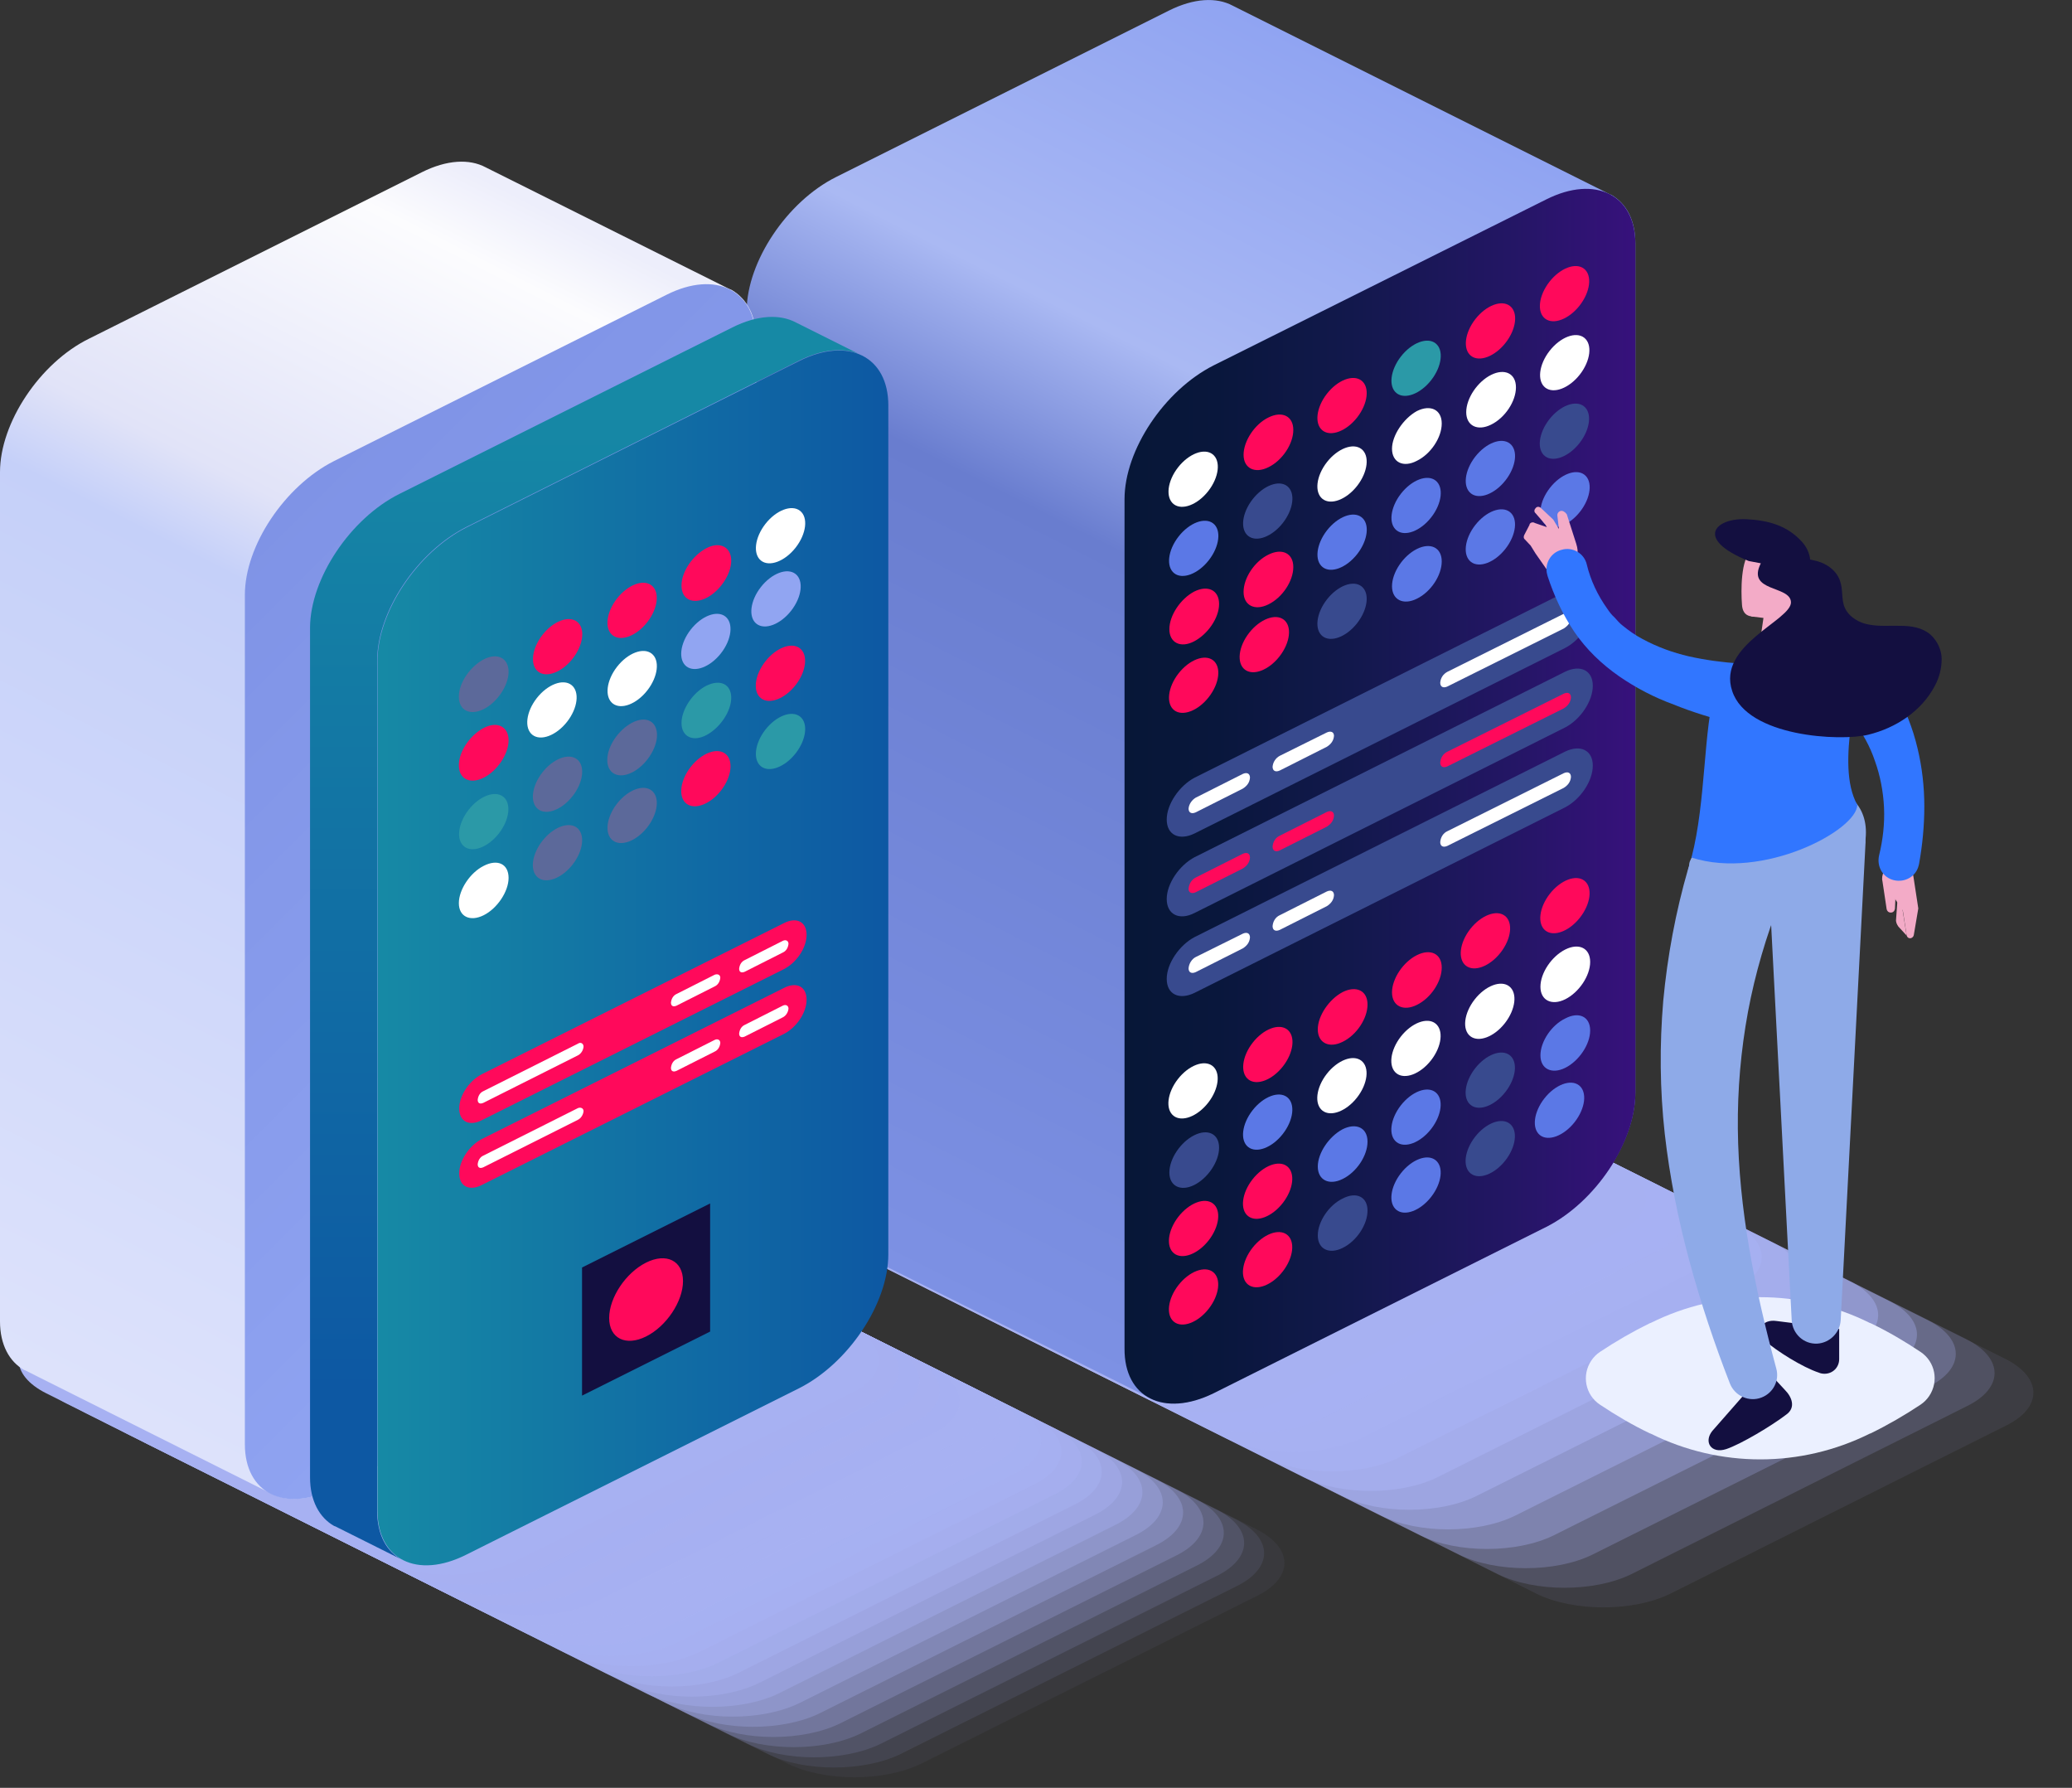
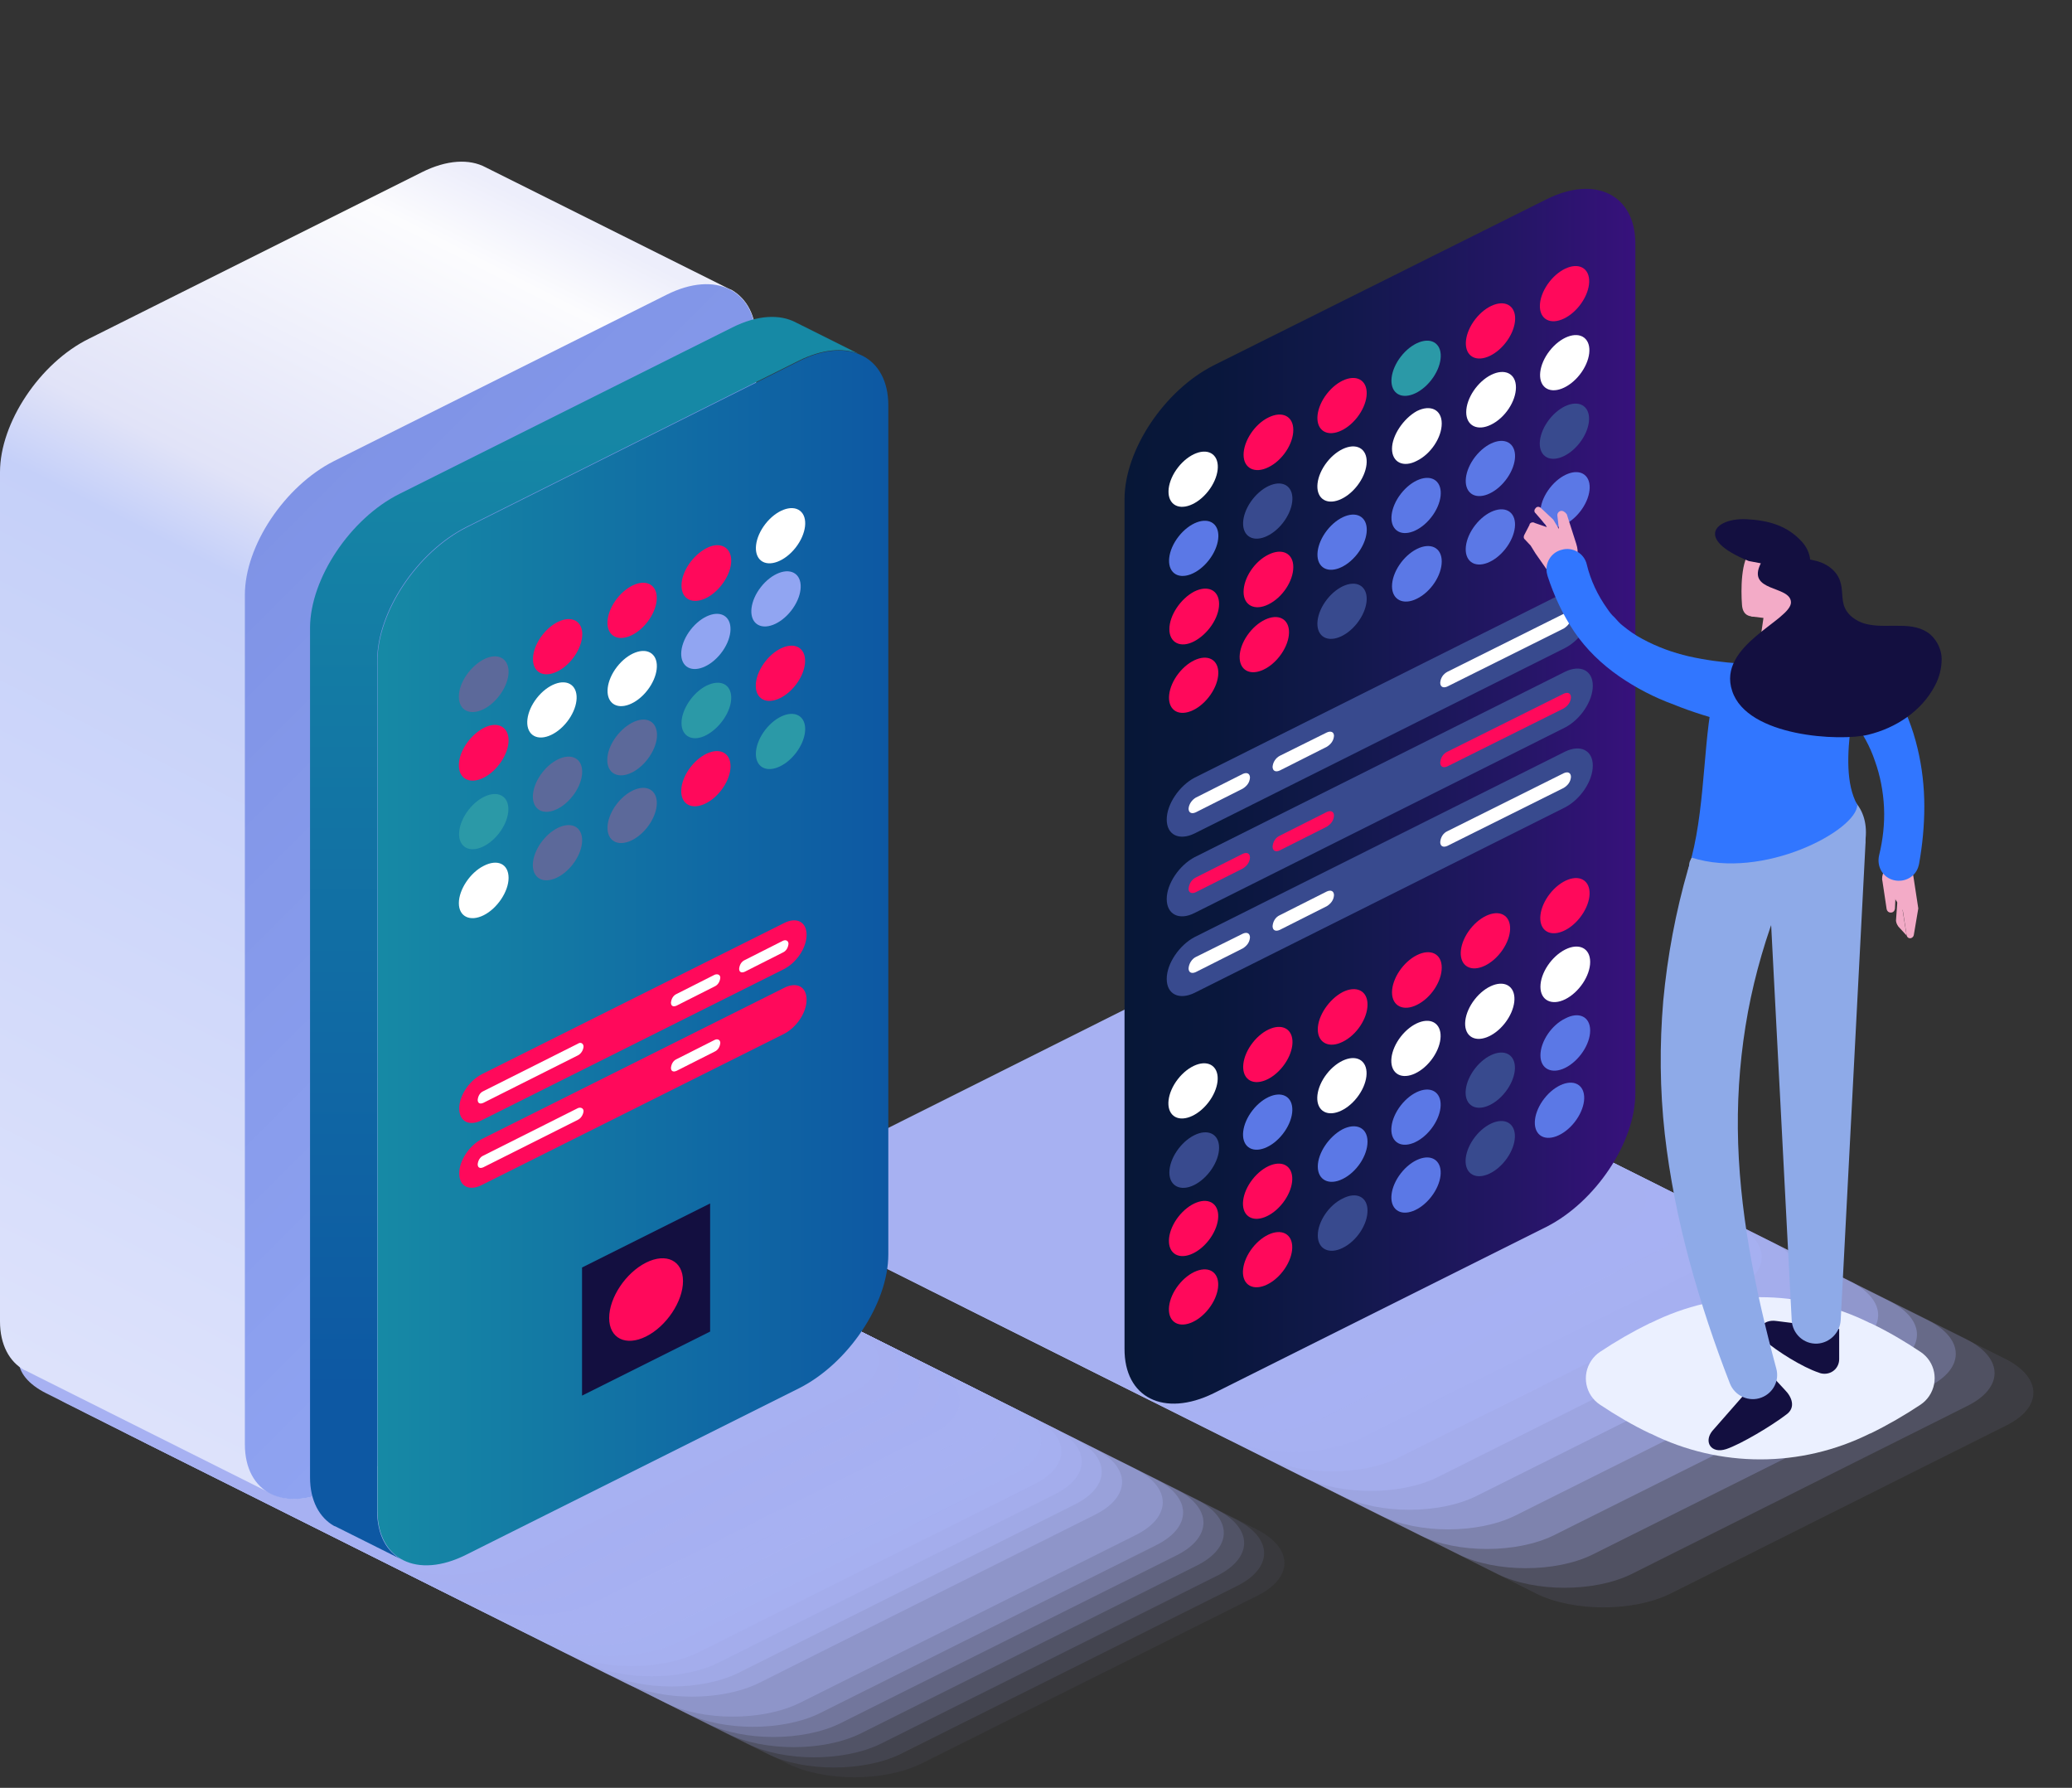
<svg xmlns="http://www.w3.org/2000/svg" xmlns:xlink="http://www.w3.org/1999/xlink" viewBox="0 0 550 474.5">
  <rect x="0" y="0" width="550" height="474.5" fill="#333333" stroke="none" />
  <linearGradient id="a" gradientTransform="matrix(1 0 0 -1 -222.382 1219.977)" gradientUnits="userSpaceOnUse" x1="461.658" x2="615.111" y1="881.556" y2="1185.258">
    <stop offset="0" stop-color="#7d91e4" />
    <stop offset=".58" stop-color="#697dcf" />
    <stop offset=".73" stop-color="#aab9f3" />
    <stop offset="1" stop-color="#90a4f2" />
  </linearGradient>
  <linearGradient id="b" gradientTransform="matrix(1 0 0 -1 0 474)" gradientUnits="userSpaceOnUse" x1="298.499" x2="434.1" y1="262.673" y2="262.673">
    <stop offset="0" stop-color="#071737" />
    <stop offset=".18" stop-color="#09173c" />
    <stop offset=".44" stop-color="#12184c" />
    <stop offset=".75" stop-color="#231664" />
    <stop offset="1" stop-color="#37117c" />
  </linearGradient>
  <linearGradient id="c" gradientTransform="matrix(-1 0 0 -1 2361.922 1219.977)" gradientUnits="userSpaceOnUse" x1="2185.812" x2="2338.126" y1="1148.403" y2="849.459">
    <stop offset="0" stop-color="#edeefb" />
    <stop offset=".06" stop-color="#fcfcfe" />
    <stop offset=".3" stop-color="#e1e3f8" />
    <stop offset=".37" stop-color="#c5d0f9" />
    <stop offset="1" stop-color="#dde2fb" />
  </linearGradient>
  <linearGradient id="d" gradientTransform="matrix(-1 0 0 -1 2361.922 1219.977)" gradientUnits="userSpaceOnUse" x1="2148.58" x2="2309.712" y1="902.787" y2="1063.919">
    <stop offset="0" stop-color="#92a6f3" />
    <stop offset="1" stop-color="#7f93e6" />
  </linearGradient>
  <linearGradient id="e">
    <stop offset="0" stop-color="#0d58a3" />
    <stop offset="1" stop-color="#1689a5" />
  </linearGradient>
  <linearGradient id="f" gradientTransform="matrix(-1 0 0 -1 2361.922 1219.977)" gradientUnits="userSpaceOnUse" x1="2206.822" x2="2206.822" xlink:href="#e" y1="851.206" y2="1116.602" />
  <linearGradient id="g" gradientTransform="matrix(-1 0 0 -1 2361.922 1219.977)" gradientUnits="userSpaceOnUse" x1="2126.122" x2="2260.338" xlink:href="#e" y1="965.745" y2="965.745" />
  <path d="m329 383.5 89.1 44.5c9.8 4.8 25.6 4.8 35.4 0l89.1-44.5c9.8-4.8 9.8-12.7 0-17.7l-89.1-44.5c-9.8-4.8-25.6-4.8-35.4 0l-89.1 44.5c-9.7 5-9.7 12.9 0 17.7z" fill="none" />
  <path d="m318.8 378.4 89.1 44.6c9.8 4.8 25.6 4.8 35.4 0l89.1-44.6c9.8-4.8 9.8-12.7 0-17.7l-89.1-44.5c-9.8-4.8-25.6-4.8-35.4 0l-89.1 44.5c-9.8 4.9-9.8 12.8 0 17.7z" fill="#a7b1f2" opacity=".09" />
  <path d="m308.5 373.2 89.1 44.6c9.8 4.8 25.6 4.8 35.4 0l89.1-44.6c9.8-4.8 9.8-12.7 0-17.7l-89.1-44.5c-9.8-4.8-25.6-4.8-35.4 0l-89.1 44.5c-9.8 4.9-9.8 12.8 0 17.7z" fill="#a7b1f2" opacity=".18" />
  <path d="m298.2 368.1 89.1 44.5c9.8 4.8 25.6 4.8 35.4 0l89.1-44.5c9.8-4.8 9.8-12.7 0-17.7l-89.1-44.5c-9.8-4.8-25.6-4.8-35.4 0l-89.1 44.5c-9.8 4.9-9.8 12.8 0 17.7z" fill="#a7b1f2" opacity=".27" />
  <path d="m287.9 363 89.1 44.5c9.8 4.8 25.6 4.8 35.4 0l89.1-44.5c9.8-4.8 9.8-12.8 0-17.7l-89.1-44.5c-9.8-4.8-25.6-4.8-35.4 0l-89.1 44.6c-9.8 4.7-9.8 12.7 0 17.6z" fill="#a7b1f2" opacity=".36" />
  <path d="m277.6 357.8 89.1 44.5c9.8 4.8 25.6 4.8 35.4 0l89.1-44.5c9.8-4.8 9.8-12.7 0-17.7l-89.1-44.6c-9.8-4.8-25.6-4.8-35.4 0l-89.1 44.6c-9.7 4.9-9.7 12.8 0 17.7z" fill="#a7b1f2" opacity=".45" />
  <path d="m267.3 352.6 89.1 44.5c9.8 4.8 25.6 4.8 35.4 0l89.1-44.5c9.8-4.8 9.8-12.7 0-17.7l-89.1-44.5c-9.8-4.8-25.6-4.8-35.4 0l-89.1 44.6c-9.7 4.9-9.7 12.8 0 17.6z" fill="#a7b1f2" opacity=".55" />
  <path d="m257 347.5 89.1 44.6c9.8 4.8 25.6 4.8 35.4 0l89.1-44.6c9.8-4.8 9.8-12.7 0-17.7l-89.1-44.5c-9.8-4.8-25.6-4.8-35.4 0l-89.1 44.5c-9.7 5-9.7 12.9 0 17.7z" fill="#a7b1f2" opacity=".64" />
  <path d="m246.8 342.4 89.1 44.5c9.8 4.8 25.6 4.8 35.3 0l89.1-44.5c9.8-4.8 9.8-12.7 0-17.7l-89.1-44.6c-9.8-4.8-25.6-4.8-35.4 0l-89.1 44.5c-9.7 5-9.7 12.9.1 17.8z" fill="#a7b1f2" opacity=".73" />
  <path d="m236.5 337.2 89.1 44.6c9.8 4.8 25.6 4.8 35.4 0l89.1-44.6c9.8-4.8 9.8-12.7 0-17.7l-89.1-44.5c-9.8-4.8-25.6-4.8-35.4 0l-89.1 44.6c-9.7 4.9-9.7 12.8 0 17.6z" fill="#a7b1f2" opacity=".82" />
  <path d="m226.2 332.1 89.1 44.5c9.8 4.8 25.6 4.8 35.4 0l89.1-44.5c9.8-4.8 9.8-12.7 0-17.7l-89.1-44.6c-9.8-4.8-25.6-4.8-35.4 0l-89.1 44.6c-9.8 4.9-9.8 12.8 0 17.7z" fill="#a7b1f2" opacity=".91" />
  <path d="m215.9 327 89.1 44.5c9.8 4.8 25.6 4.8 35.4 0l89.1-44.5c9.8-4.8 9.8-12.7 0-17.7l-89.1-44.6c-9.8-4.8-25.6-4.8-35.4 0l-89.1 44.6c-9.7 4.8-9.7 12.8 0 17.7z" fill="#a7b1f2" />
-   <path d="m221.9 47 88.4-44.2c6.6-3.3 12.6-3.6 16.9-1.3l99.4 49.7c.4.2.7.4 1.1.5 4 2.3 6.4 6.7 6.4 12.9v225.4c0 13-10.6 28.9-23.6 35.5l-88.5 44.2c-6.6 3.3-12.6 3.6-16.8 1.3l-99.5-49.6c-.4-.2-.7-.4-1.1-.5-3.9-2.2-6.4-6.7-6.4-12.9v-225.6c.1-13 10.7-28.9 23.7-35.4z" fill="url(#a)" />
  <path d="m322.1 369.8 88.4-44.2c13-6.6 23.6-22.4 23.6-35.5v-225.4c0-13-10.6-18.3-23.6-11.8l-88.4 44.1c-13 6.6-23.6 22.4-23.6 35.5v225.4c-.1 13.1 10.5 18.3 23.6 11.9z" fill="url(#b)" />
  <path d="m369.5 263.4c0 3.6 3 5.1 6.6 3.3 3.7-1.8 6.6-6.2 6.6-9.9s-3-5.1-6.6-3.3-6.6 6.2-6.6 9.9z" fill="#ff095b" />
  <path d="m349.8 273.2c0 3.6 3 5.1 6.6 3.3 3.7-1.8 6.6-6.2 6.6-9.9s-3-5.1-6.6-3.3c-3.6 1.9-6.6 6.3-6.6 9.9z" fill="#ff095b" />
  <ellipse cx="336.7" cy="279.9" fill="#ff095b" rx="8.4" ry="5.1" transform="matrix(.615 -.788 .788 .615 -91.092 373.047)" />
  <ellipse cx="316.9" cy="289.6" fill="#fff" rx="8.4" ry="5.1" transform="matrix(.615 -.788 .788 .615 -106.411 361.137)" />
  <ellipse cx="376.1" cy="278.3" fill="#fff" rx="8.4" ry="5.1" transform="matrix(.615 -.788 .788 .615 -74.743 403.463)" />
  <ellipse cx="356.4" cy="288.2" fill="#fff" rx="8.4" ry="5.1" transform="matrix(.615 -.788 .788 .615 -90.082 391.743)" />
  <ellipse cx="336.7" cy="297.9" fill="#5b78e6" rx="8.4" ry="5.1" transform="matrix(.615 -.788 .788 .615 -105.316 379.925)" />
  <path d="m310.4 311.2c0 3.6 3 5.1 6.6 3.3s6.6-6.2 6.6-9.9-3-5.1-6.6-3.3-6.6 6.2-6.6 9.9z" fill="#384a8e" />
  <ellipse cx="376.1" cy="296.5" fill="#5b78e6" rx="8.4" ry="5.1" transform="matrix(.615 -.788 .788 .615 -89.073 410.513)" />
  <path d="m349.8 309.6c0 3.6 3 5.1 6.6 3.3 3.7-1.8 6.6-6.2 6.6-9.9s-3-5.1-6.6-3.3c-3.6 1.9-6.6 6.3-6.6 9.9z" fill="#5b78e6" />
  <ellipse cx="336.7" cy="316.2" fill="#ff095b" rx="8.4" ry="5.1" transform="matrix(.615 -.788 .788 .615 -119.755 387.009)" />
  <ellipse cx="317" cy="326.1" fill="#ff095b" rx="8.4" ry="5.1" transform="matrix(.615 -.788 .788 .615 -135.094 375.289)" />
  <ellipse cx="376.1" cy="314.6" fill="#5b78e6" rx="8.4" ry="5.1" transform="matrix(.615 -.788 .788 .615 -103.328 417.403)" />
  <path d="m349.8 327.9c0 3.6 3 5.1 6.6 3.3 3.7-1.8 6.6-6.2 6.6-9.9s-3-5.1-6.6-3.2c-3.6 1.7-6.6 6.1-6.6 9.8z" fill="#384a8e" />
  <ellipse cx="415.6" cy="240.4" fill="#ff095b" rx="8.4" ry="5.1" transform="matrix(.615 -.788 .788 .615 -29.626 420.01)" />
  <ellipse cx="394.4" cy="249.9" fill="#ff095b" rx="8.4" ry="5.1" transform="matrix(.617 -.787 .787 .617 -45.717 405.894)" />
  <path d="m408.9 261.9c0 3.6 3 5.1 6.6 3.3s6.6-6.2 6.6-9.9-3-5.1-6.6-3.3-6.6 6.2-6.6 9.9z" fill="#fff" />
  <ellipse cx="395.7" cy="268.4" fill="#fff" rx="8.4" ry="5.1" transform="matrix(.615 -.788 .788 .615 -59.398 415.144)" />
  <path d="m408.9 280.1c0 3.6 3 5.1 6.6 3.3s6.6-6.2 6.6-9.9-3-5.1-6.6-3.2c-3.6 1.7-6.6 6.1-6.6 9.8z" fill="#5b78e6" />
  <ellipse cx="395.8" cy="286.7" fill="#384a8e" rx="8.4" ry="5.1" transform="matrix(.615 -.788 .788 .615 -73.751 422.245)" />
  <ellipse cx="414" cy="294.9" fill="#5b78e6" rx="8.4" ry="5.1" transform="matrix(.617 -.787 .787 .617 -73.56 438.529)" />
  <ellipse cx="395.8" cy="304.9" fill="#384a8e" rx="8.4" ry="5.1" transform="matrix(.615 -.788 .788 .615 -88.1 429.221)" />
  <ellipse cx="336.7" cy="334.4" fill="#ff095b" rx="8.4" ry="5.1" transform="matrix(.615 -.788 .788 .615 -134.104 393.984)" />
  <ellipse cx="317" cy="344.3" fill="#ff095b" rx="8.4" ry="5.1" transform="matrix(.615 -.788 .788 .615 -149.44 382.268)" />
  <ellipse cx="376.1" cy="97.7" fill="#2b99a7" rx="8.4" ry="5.1" transform="matrix(.615 -.788 .788 .615 67.606 334.02)" />
  <ellipse cx="356.4" cy="107.6" fill="#ff095b" rx="8.4" ry="5.1" transform="matrix(.615 -.788 .788 .615 52.267 322.307)" />
  <path d="m330.1 120.7c0 3.6 3 5.1 6.6 3.3 3.7-1.8 6.6-6.2 6.6-9.9s-3-5.1-6.6-3.3c-3.7 1.8-6.6 6.3-6.6 9.9z" fill="#ff095b" />
  <ellipse cx="316.9" cy="127.2" fill="#fff" rx="8.4" ry="5.1" transform="matrix(.615 -.788 .788 .615 21.592 298.674)" />
  <path d="m369.5 119.1c0 3.6 3 5.1 6.6 3.2 3.7-1.8 6.6-6.2 6.6-9.9s-3-5.1-6.6-3.3c-3.6 2-6.6 6.5-6.6 10z" fill="#fff" />
  <ellipse cx="356.4" cy="125.8" fill="#fff" rx="8.4" ry="5.1" transform="matrix(.615 -.788 .788 .615 37.917 329.278)" />
  <ellipse cx="336.7" cy="135.6" fill="#384a8e" rx="8.4" ry="5.1" transform="matrix(.615 -.788 .788 .615 22.594 317.566)" />
  <ellipse cx="317" cy="145.5" fill="#5b78e6" rx="8.4" ry="5.1" transform="matrix(.615 -.788 .788 .615 7.255 305.846)" />
  <ellipse cx="376.1" cy="134.1" fill="#5b78e6" rx="8.4" ry="5.1" transform="matrix(.615 -.788 .788 .615 38.926 348.048)" />
  <ellipse cx="356.4" cy="143.9" fill="#5b78e6" rx="8.4" ry="5.1" transform="matrix(.615 -.788 .788 .615 23.678 336.244)" />
  <path d="m330.1 157.1c0 3.6 3 5.1 6.6 3.3 3.7-1.8 6.6-6.2 6.6-9.9s-3-5.1-6.6-3.3c-3.7 1.8-6.6 6.2-6.6 9.9z" fill="#ff095b" />
  <path d="m310.4 167c0 3.6 3 5.1 6.6 3.2s6.6-6.2 6.6-9.9-3-5.1-6.6-3.3c-3.6 1.9-6.6 6.3-6.6 10z" fill="#ff095b" />
  <path d="m369.5 155.6c0 3.6 3 5.1 6.6 3.3 3.7-1.8 6.6-6.2 6.6-9.9s-3-5.1-6.6-3.3-6.6 6.2-6.6 9.9z" fill="#5b78e6" />
  <ellipse cx="356.4" cy="162.2" fill="#384a8e" rx="8.4" ry="5.1" transform="matrix(.615 -.788 .788 .615 9.239 343.327)" />
  <ellipse cx="415.5" cy="77.9" fill="#ff095b" rx="8.4" ry="5.1" transform="matrix(.615 -.788 .788 .615 98.379 357.442)" />
  <ellipse cx="395.8" cy="87.8" fill="#ff095b" rx="8.4" ry="5.1" transform="matrix(.615 -.788 .788 .615 83.04 345.723)" />
  <ellipse cx="415.5" cy="96.2" fill="#fff" rx="8.4" ry="5.1" transform="matrix(.615 -.788 .788 .615 84.012 364.504)" />
  <path d="m389.2 109.4c0 3.6 3 5.1 6.6 3.3 3.7-1.8 6.6-6.2 6.6-9.9s-3-5.1-6.6-3.3-6.6 6.2-6.6 9.9z" fill="#fff" />
  <ellipse cx="415.5" cy="114.4" fill="#384a8e" rx="8.4" ry="5.1" transform="matrix(.615 -.788 .788 .615 69.588 371.498)" />
  <ellipse cx="395.8" cy="124.3" fill="#5b78e6" rx="8.4" ry="5.1" transform="matrix(.615 -.788 .788 .615 54.252 359.782)" />
  <ellipse cx="415.6" cy="132.6" fill="#5b78e6" rx="8.4" ry="5.1" transform="matrix(.615 -.788 .788 .615 55.346 378.57)" />
  <ellipse cx="395.8" cy="142.5" fill="#5b78e6" rx="8.4" ry="5.1" transform="matrix(.615 -.788 .788 .615 39.903 366.752)" />
  <ellipse cx="335.7" cy="171.3" fill="#ff095b" rx="8.4" ry="5.1" transform="matrix(.617 -.787 .787 .617 -6.333 329.593)" />
  <ellipse cx="317" cy="181.9" fill="#ff095b" rx="8.4" ry="5.1" transform="matrix(.615 -.788 .788 .615 -21.444 319.799)" />
  <path d="m317.1 221.2 98.3-49.2c4.1-2.1 7.4-7 7.4-11.1s-3.3-5.7-7.4-3.7l-98.3 49.2c-4 2.1-7.4 7-7.4 11.1s3.3 5.7 7.4 3.7z" fill="#384a8e" />
  <path d="m384.2 178.3 30.9-15.4c1.1-.5 1.9-.1 1.9 1-.1 1.3-.8 2.2-1.9 2.9l-30.9 15.4c-1.1.5-1.9.1-1.9-1 .1-1.3.8-2.3 1.9-2.9zm-44.5 22.3 12.5-6.2c1.1-.5 1.9-.1 1.9.9-.1 1.3-.8 2.2-1.9 2.9l-12.5 6.3c-1.1.5-1.9.1-1.9-1 .1-1.2.8-2.3 1.9-2.9zm-22.3 11.1 12.5-6.3c1.1-.5 1.9-.1 1.9 1-.1 1.3-.8 2.2-1.9 2.9l-12.5 6.3c-1.1.5-1.9.1-1.9-1 .1-1.2.9-2.3 1.9-2.9z" fill="#fff" />
  <path d="m317.1 242.3 98.3-49.2c4.1-2.1 7.4-7 7.4-11.1s-3.3-5.7-7.4-3.7l-98.3 49.2c-4 2.1-7.4 7-7.4 11.1s3.3 5.8 7.4 3.7z" fill="#384a8e" />
  <path d="m384.2 199.5 30.9-15.4c1.1-.5 1.9-.1 1.9 1-.1 1.3-.8 2.2-1.9 2.9l-30.9 15.4c-1.1.5-1.9.1-1.9-1 .1-1.3.8-2.4 1.9-2.9zm-44.5 22.3 12.5-6.3c1.1-.5 1.9-.1 1.9 1-.1 1.3-.8 2.2-1.9 2.9l-12.5 6.3c-1.1.5-1.9.1-1.9-1 .1-1.3.8-2.4 1.9-2.9zm-22.3 11.1 12.5-6.3c1.1-.5 1.9-.1 1.9 1-.1 1.3-.8 2.2-1.9 2.9l-12.5 6.3c-1.1.5-1.9.1-1.9-.9.1-1.4.9-2.5 1.9-3z" fill="#ff095b" />
  <path d="m317.1 263.5 98.3-49.2c4.1-2.1 7.4-7 7.4-11.1s-3.3-5.7-7.4-3.7l-98.3 49.2c-4 2.1-7.4 7-7.4 11.1s3.3 5.7 7.4 3.7z" fill="#384a8e" />
  <path d="m384.2 220.6 30.9-15.4c1.1-.5 1.9-.1 1.9 1-.1 1.3-.8 2.2-1.9 2.9l-30.9 15.4c-1.1.5-1.9.1-1.9-1 .1-1.3.8-2.4 1.9-2.9zm-44.5 22.3 12.5-6.3c1.1-.5 1.9-.1 1.9 1-.1 1.3-.8 2.2-1.9 2.9l-12.5 6.3c-1.1.5-1.9.1-1.9-1 .1-1.3.8-2.4 1.9-2.9zm-22.3 11.1 12.5-6.2c1.1-.5 1.9-.1 1.9 1-.1 1.3-.8 2.2-1.9 2.9l-12.5 6.3c-1.1.5-1.9.1-1.9-1 .1-1.3.9-2.5 1.9-3z" fill="#fff" />
  <path d="m125.4 426.3 89.1 44.5c9.8 4.8 25.6 4.8 35.4 0l89.1-44.5c9.8-4.8 9.8-12.7 0-17.7l-89.1-44.6c-9.8-4.8-25.6-4.8-35.4 0l-89.1 44.6c-9.8 5-9.8 12.9 0 17.7z" fill="none" />
  <g fill="#a7b1f2">
    <path d="m120 423.6 89.1 44.5c9.8 4.8 25.6 4.8 35.4 0l89.1-44.5c9.8-4.8 9.8-12.7 0-17.7l-89.1-44.6c-9.8-4.8-25.6-4.8-35.4 0l-89.1 44.7c-9.8 4.9-9.8 12.8 0 17.6z" opacity=".05" />
    <path d="m114.6 421 89.1 44.5c9.8 4.8 25.6 4.8 35.4 0l89.1-44.5c9.8-4.8 9.8-12.7 0-17.7l-89.1-44.6c-9.8-4.8-25.6-4.8-35.4 0l-89.1 44.6c-9.7 4.9-9.7 12.8 0 17.7z" opacity=".1" />
    <path d="m109.3 418.3 89.1 44.5c9.8 4.8 25.6 4.8 35.4 0l89.1-44.5c9.8-4.8 9.8-12.7 0-17.7l-89.1-44.6c-9.8-4.8-25.6-4.8-35.4 0l-89.1 44.6c-9.8 4.9-9.8 12.8 0 17.7z" opacity=".14" />
    <path d="m103.9 415.6 89.1 44.5c9.8 4.8 25.6 4.8 35.4 0l89.1-44.5c9.8-4.8 9.8-12.7 0-17.7l-89.1-44.6c-9.8-4.8-25.6-4.8-35.4 0l-89.1 44.6c-9.8 4.9-9.8 12.8 0 17.7z" opacity=".19" />
    <path d="m98.5 412.9 89.1 44.5c9.8 4.8 25.6 4.8 35.4 0l89.1-44.5c9.8-4.8 9.8-12.7 0-17.7l-89.1-44.6c-9.8-4.8-25.6-4.8-35.4 0l-89.1 44.6c-9.8 4.9-9.8 12.8 0 17.7z" opacity=".24" />
    <path d="m93.1 410.2 89.1 44.5c9.8 4.8 25.6 4.8 35.4 0l89.1-44.5c9.8-4.8 9.8-12.7 0-17.7l-89.1-44.6c-9.8-4.8-25.6-4.8-35.4 0l-89.1 44.6c-9.8 4.9-9.8 12.8 0 17.7z" opacity=".29" />
    <path d="m87.7 407.5 89.1 44.5c9.8 4.8 25.6 4.8 35.4 0l89.1-44.5c9.8-4.8 9.8-12.7 0-17.7l-89.1-44.5c-9.8-4.8-25.6-4.8-35.4 0l-89.1 44.5c-9.8 4.9-9.8 12.8 0 17.7z" opacity=".33" />
-     <path d="m82.3 404.8 89.1 44.6c9.8 4.8 25.6 4.8 35.4 0l89.1-44.6c9.8-4.8 9.8-12.7 0-17.7l-89.1-44.5c-9.8-4.8-25.6-4.8-35.4 0l-89.1 44.5c-9.8 4.9-9.8 12.8 0 17.7z" opacity=".38" />
    <path d="m76.9 402.1 89.1 44.6c9.8 4.8 25.6 4.8 35.4 0l89.1-44.6c9.8-4.8 9.8-12.7 0-17.7l-89.1-44.5c-9.8-4.8-25.6-4.8-35.4 0l-89.1 44.5c-9.8 5-9.8 12.9 0 17.7z" opacity=".43" />
    <path d="m71.5 399.4 89.1 44.6c9.8 4.8 25.6 4.8 35.4 0l89.1-44.6c9.8-4.8 9.8-12.7 0-17.7l-89.1-44.5c-9.8-4.8-25.6-4.8-35.4 0l-89.1 44.5c-9.7 5-9.7 12.9 0 17.7z" opacity=".48" />
    <path d="m66.2 396.7 89.1 44.6c9.8 4.8 25.6 4.8 35.4 0l89.1-44.6c9.8-4.8 9.8-12.7 0-17.7l-89.1-44.5c-9.8-4.8-25.6-4.8-35.4 0l-89.1 44.5c-9.8 5-9.8 12.9 0 17.7z" opacity=".52" />
    <path d="m60.8 394 89.1 44.6c9.8 4.8 25.6 4.8 35.4 0l89.1-44.6c9.8-4.8 9.8-12.7 0-17.7l-89.1-44.5c-9.8-4.8-25.6-4.8-35.4 0l-89.1 44.5c-9.8 5-9.8 12.9 0 17.7z" opacity=".57" />
    <path d="m55.4 391.3 89.1 44.6c9.8 4.8 25.6 4.8 35.4 0l89.1-44.6c9.8-4.8 9.8-12.7 0-17.7l-89.1-44.5c-9.8-4.8-25.6-4.8-35.4 0l-89.1 44.5c-9.8 5-9.8 12.9 0 17.7z" opacity=".62" />
    <path d="m50 388.6 89.1 44.6c9.8 4.8 25.6 4.8 35.4 0l89.1-44.6c9.8-4.8 9.8-12.7 0-17.7l-89.1-44.5c-9.8-4.8-25.6-4.8-35.4 0l-89.1 44.6c-9.8 4.9-9.8 12.8 0 17.6z" opacity=".67" />
    <path d="m44.6 385.9 89.1 44.5c9.8 4.8 25.6 4.8 35.4 0l89.1-44.5c9.8-4.8 9.8-12.7 0-17.7l-89.1-44.5c-9.8-4.8-25.6-4.8-35.4 0l-89.1 44.5c-9.8 5-9.8 12.9 0 17.7z" opacity=".71" />
    <path d="m39.2 383.3 89.1 44.5c9.8 4.8 25.6 4.8 35.4 0l89.1-44.5c9.8-4.8 9.8-12.7 0-17.7l-89.1-44.6c-9.8-4.8-25.6-4.8-35.4 0l-89.1 44.5c-9.8 5-9.8 12.9 0 17.8z" opacity=".76" />
    <path d="m33.8 380.6 89.1 44.5c9.8 4.8 25.6 4.8 35.4 0l89.1-44.5c9.8-4.8 9.8-12.7 0-17.7l-89.1-44.5c-9.8-4.8-25.6-4.8-35.4 0l-89.1 44.5c-9.7 4.9-9.7 12.8 0 17.7z" opacity=".81" />
    <path d="m28.5 377.9 89.1 44.5c9.8 4.8 25.6 4.8 35.4 0l89.1-44.5c9.8-4.8 9.8-12.7 0-17.7l-89.1-44.6c-9.8-4.8-25.6-4.8-35.4 0l-89.1 44.6c-9.8 4.9-9.8 12.8 0 17.7z" opacity=".86" />
    <path d="m23.1 375.2 89.1 44.5c9.8 4.8 25.6 4.8 35.4 0l89.1-44.5c9.8-4.8 9.8-12.7 0-17.7l-89.1-44.6c-9.8-4.8-25.6-4.8-35.4 0l-89.1 44.6c-9.8 4.9-9.8 12.8 0 17.7z" opacity=".9" />
    <path d="m17.7 372.5 89.1 44.5c9.8 4.8 25.6 4.8 35.4 0l89.1-44.5c9.8-4.8 9.8-12.7 0-17.7l-89.1-44.6c-9.8-4.8-25.6-4.8-35.4 0l-89.1 44.6c-9.8 4.9-9.8 12.8 0 17.7z" opacity=".95" />
    <path d="m12.3 369.8 89.1 44.5c9.8 4.8 25.6 4.8 35.4 0l89.1-44.5c9.8-4.8 9.8-12.7 0-17.7l-89.1-44.6c-9.8-4.8-25.6-4.8-35.4 0l-89.1 44.6c-9.8 4.9-9.8 12.8 0 17.7z" />
  </g>
  <path d="m23.6 89.9 88.4-44.2c6.6-3.3 12.6-3.6 16.9-1.3l64.3 32.1 1.1.5c3.9 2.3 6.4 6.7 6.4 12.9v225.4c0 13-10.6 28.9-23.6 35.5l-88.5 44.2c-6.6 3.3-12.6 3.6-16.8 1.3l-64.3-32.2c-.4-.2-.7-.4-1.1-.5-3.9-2.2-6.4-6.7-6.4-12.9v-225.4c0-13.1 10.6-29 23.6-35.4z" fill="url(#c)" />
  <path d="m88.6 395 88.4-44.2c13-6.6 23.6-22.4 23.6-35.5v-225.3c0-13-10.6-18.3-23.6-11.8l-88.4 44.2c-13 6.6-23.6 22.4-23.6 35.5v225.4c0 13 10.6 18.3 23.6 11.7z" fill="url(#d)" />
  <path d="m106 131.1 88.4-44.2c6.6-3.3 12.6-3.6 16.9-1.3 0 0 10.2 5.1 16.6 8.3-4.2-1.7-9.7-1.2-15.8 1.8l-88.4 44.2c-13 6.6-23.6 22.4-23.6 35.5v225.5c0 6.4 2.5 11 6.7 13.1l-17-8.5c-.4-.2-.7-.4-1.1-.5-3.9-2.2-6.4-6.7-6.4-12.9v-225.6c.1-13 10.7-28.9 23.7-35.4z" fill="url(#f)" />
  <path d="m123.8 412.6 88.4-44.2c13-6.6 23.6-22.4 23.6-35.5v-225.3c0-13-10.6-18.3-23.6-11.8l-88.4 44.2c-13 6.6-23.6 22.4-23.6 35.5v225.4c0 13 10.5 18.3 23.6 11.7z" fill="url(#g)" />
  <path d="m154.5 336.4 34-17v34l-34 17z" fill="#130f40" />
  <path d="m171.5 335.1c5.4-2.7 9.8-.5 9.8 4.9s-4.4 12-9.8 14.7-9.8.5-9.8-4.9 4.4-12 9.8-14.7z" fill="#ff095b" />
  <path d="m135 178.3c0 3.6-3 8.1-6.6 9.9s-6.6.4-6.6-3.3 3-8 6.6-9.9c3.7-1.9 6.6-.3 6.6 3.3z" fill="#5c699a" />
  <ellipse cx="148.1" cy="171.7" fill="#ff095b" rx="8.4" ry="5.1" transform="matrix(.615 -.788 .788 .615 -78.364 182.739)" />
  <ellipse cx="167.9" cy="162" fill="#ff095b" rx="8.4" ry="5.1" transform="matrix(.615 -.788 .788 .615 -63.123 194.666)" />
  <path d="m194.1 148.8c0 3.6-3 8.1-6.6 9.9s-6.6.4-6.6-3.3 3-8 6.6-9.9 6.6-.3 6.6 3.3z" fill="#ff095b" />
  <ellipse cx="207.3" cy="142.2" fill="#fff" rx="8.4" ry="5.1" transform="matrix(.615 -.788 .788 .615 -32.35 218.081)" />
  <path d="m135 196.5c0 3.6-3 8.1-6.6 9.9s-6.6.4-6.6-3.3 3-8 6.6-9.9c3.7-1.9 6.6-.3 6.6 3.3z" fill="#ff095b" />
  <ellipse cx="146.5" cy="188.5" fill="#fff" rx="8.4" ry="5.1" transform="matrix(.617 -.787 .787 .617 -92.23 187.407)" />
  <ellipse cx="167.9" cy="180.1" fill="#fff" rx="8.4" ry="5.1" transform="matrix(.615 -.788 .788 .615 -77.362 201.632)" />
  <ellipse cx="187.5" cy="170.3" fill="#91a5f2" rx="8.4" ry="5.1" transform="matrix(.615 -.788 .788 .615 -62.143 213.251)" />
  <ellipse cx="206" cy="159.1" fill="#91a5f2" rx="8.4" ry="5.1" transform="matrix(.617 -.787 .787 .617 -46.324 222.903)" />
  <ellipse cx="128.5" cy="218.1" fill="#2b99a7" rx="8.4" ry="5.1" transform="matrix(.615 -.788 .788 .615 -122.485 185.187)" />
  <ellipse cx="148.1" cy="208.2" fill="#5c699a" rx="8.4" ry="5.1" transform="matrix(.615 -.788 .788 .615 -107.152 196.794)" />
  <path d="m174.4 195.1c0 3.6-3 8.1-6.6 9.9s-6.6.4-6.6-3.3 3-8 6.6-9.9c3.7-1.9 6.6-.4 6.6 3.3z" fill="#5c699a" />
  <path d="m194.1 185.2c0 3.6-3 8-6.6 9.9s-6.6.4-6.6-3.2 3-8.1 6.6-9.9 6.6-.5 6.6 3.2z" fill="#2b99a7" />
  <ellipse cx="207.3" cy="178.7" fill="#ff095b" rx="8.4" ry="5.1" transform="matrix(.615 -.788 .788 .615 -61.142 232.143)" />
  <path d="m135 233c0 3.6-3 8.1-6.6 9.9s-6.6.4-6.6-3.2 3-8.1 6.6-9.9c3.7-1.9 6.6-.5 6.6 3.2z" fill="#fff" />
  <ellipse cx="148.1" cy="226.4" fill="#5c699a" rx="8.4" ry="5.1" transform="matrix(.615 -.788 .788 .615 -121.502 203.776)" />
  <ellipse cx="167.9" cy="216.5" fill="#5c699a" rx="8.4" ry="5.1" transform="matrix(.615 -.788 .788 .615 -106.058 215.582)" />
  <ellipse cx="187.5" cy="206.7" fill="#ff095b" rx="8.4" ry="5.1" transform="matrix(.615 -.788 .788 .615 -90.821 227.296)" />
  <ellipse cx="207.3" cy="196.8" fill="#2b99a7" rx="8.4" ry="5.1" transform="matrix(.615 -.788 .788 .615 -75.38 239.109)" />
  <path d="m208.1 257.2-80.2 40.1c-3.3 1.7-6 .4-6-3.1s2.7-7.4 6-9.1l80.2-40.1c3.3-1.7 6-.4 6 3.1s-2.7 7.4-6 9.1z" fill="#ff095b" />
  <path d="m154.9 277.8c-.1 1-.7 1.9-1.5 2.3l-25.1 12.6c-.9.4-1.5.1-1.5-.8.1-1 .6-1.9 1.5-2.3l25.1-12.6c.7-.5 1.5-.1 1.5.8zm36.3-18.3c-.1 1-.6 1.9-1.5 2.3l-10.1 5.1c-.9.4-1.5.1-1.5-.8.1-1 .6-1.9 1.5-2.3l10.1-5.1c.8-.3 1.5 0 1.5.8zm18.1-9c-.1 1-.6 1.9-1.5 2.3l-10.1 5.1c-.9.4-1.5.1-1.5-.8.1-1 .6-1.9 1.5-2.3l10.1-5.1c.8-.4 1.5 0 1.5.8z" fill="#fff" />
  <path d="m208.1 274.4-80.2 40.1c-3.3 1.7-6 .4-6-3.1 0-3.4 2.7-7.4 6-9.1l80.2-40.1c3.3-1.7 6-.4 6 3.1s-2.7 7.4-6 9.1z" fill="#ff095b" />
-   <path d="m154.9 294.9c-.1 1-.7 1.9-1.5 2.3l-25.1 12.6c-.9.4-1.5.1-1.5-.8.1-1 .6-1.9 1.5-2.3l25.1-12.6c.7-.3 1.5 0 1.5.8zm36.3-18.1c-.1 1-.6 1.9-1.5 2.3l-10.1 5.1c-.9.4-1.5.1-1.5-.8.1-1 .6-1.9 1.5-2.3l10.1-5.1c.8-.4 1.5 0 1.5.8zm18.1-9.1c-.1 1-.7 1.9-1.5 2.3l-10.1 5.1c-.9.4-1.5.1-1.5-.8.1-1 .6-1.9 1.5-2.3l10.1-5.1c.8-.4 1.5 0 1.5.8z" fill="#fff" />
+   <path d="m154.9 294.9c-.1 1-.7 1.9-1.5 2.3l-25.1 12.6c-.9.4-1.5.1-1.5-.8.1-1 .6-1.9 1.5-2.3l25.1-12.6c.7-.3 1.5 0 1.5.8zm36.3-18.1c-.1 1-.6 1.9-1.5 2.3l-10.1 5.1c-.9.4-1.5.1-1.5-.8.1-1 .6-1.9 1.5-2.3l10.1-5.1c.8-.4 1.5 0 1.5.8zc-.1 1-.7 1.9-1.5 2.3l-10.1 5.1c-.9.4-1.5.1-1.5-.8.1-1 .6-1.9 1.5-2.3l10.1-5.1c.8-.4 1.5 0 1.5.8z" fill="#fff" />
  <path d="m438.2 351.1c18.3-9.1 39.8-9.1 58.1 0l.3.1c4.6 2.2 9 4.8 13.2 7.6 3.9 2.6 4.9 7.8 2.3 11.7-.6.9-1.4 1.7-2.3 2.3-4.2 2.8-8.7 5.4-13.2 7.6l-.3.1c-18.3 9.1-39.8 9.1-58.1 0l-.3-.1c-4.6-2.2-9-4.8-13.2-7.6-3.9-2.6-4.9-7.8-2.3-11.7.6-.9 1.4-1.7 2.3-2.3 4.2-2.8 8.7-5.4 13.2-7.6z" fill="#ebf0ff" />
  <path d="m474.2 375.4c-3.9 3-12.1 7.9-16 9.2-4 1.3-6-1.9-3.7-4.8l14.3-16.3 5 5.4c1.9 1.9 2.9 4.7.4 6.5z" fill="#130f40" />
  <path d="m482.8 364.3c-4.3-1.4-11.3-5.8-14.2-8.4s-.9-5.9 3-5.3l16.6 2.1v8c0 2.2-1.7 3.9-3.9 3.9-.5 0-1.1-.1-1.5-.3z" fill="#130f40" />
  <path d="m448.1 230.6c-3.3 11.4-5.5 23.2-6.6 35-1 11.8-.9 23.6.4 35.3 1.3 11.5 3.6 22.9 6.6 34 3 11 6.6 21.8 10.7 32.3 1.3 3.3 5.1 5 8.4 3.7 3.1-1.2 4.8-4.5 3.9-7.7-5.7-21.1-10-42.5-10.2-63.6-.1-10.4.8-20.8 2.7-31.1 1.9-10.1 4.8-20 8.6-29.6 3-6.6.1-14.3-6.5-17.3-6.6-3.1-14.3-.1-17.3 6.5-.2.4-.4.8-.4 1.3 0 .3-.1.7-.3 1.2z" fill="#8eaae8" />
  <path d="m469 223.6 6.6 126.8c.2 3.6 3.2 6.4 6.8 6.2 3.3-.2 6-2.9 6.2-6.2l6.6-126.8c0-7.2-5.8-13-13.1-13-6.6 0-12.3 5-12.9 11.7-.2.4-.2.9-.2 1.3z" fill="#8eaae8" />
  <path d="m499.6 233.3 1.2 8c.1.5.5.9 1.1.9s1-.4 1.1-1l.3-6.4z" fill="#f3abc7" />
  <path d="m503.7 238.5-.4 5.5c-.1.7.2 1.3.6 1.9l2.2 2.4-1.4-8.9z" fill="#f3abc7" />
  <path d="m505.1 241.7 1 6.5c.1.5.5.9 1.1.8.4-.1.7-.4.8-.8l1.2-7.1-1.3-8.5c-.4-2.1-2.2-3.5-4.4-3.2l-.7.1c-2 .3-3.3 2-3.2 3.9z" fill="#f3abc7" />
  <path d="m483.1 183.4c3.3 2.1 6.3 4.8 8.8 7.9 2.5 3.2 4.5 6.8 5.8 10.7 1.4 3.9 2.2 8.1 2.4 12.3.2 4.3-.3 8.6-1.3 12.7-.7 3 1 5.9 3.9 6.6 3 .7 5.9-1 6.6-3.9 0-.1.1-.3.1-.4.9-5 1.4-10.1 1.4-15.3s-.6-10.4-1.8-15.4c-2.5-10.6-8-20.3-15.7-27.9l-.2-.2c-3.4-3-8.6-2.6-11.6.8-2.7 3.1-2.7 7.8.1 10.9.6.5 1 .9 1.5 1.2z" fill="#3176ff" />
  <path d="m480.2 240.2-17.3 4.8c-8.3 2.3-15.1-2.5-15.1-10.9 0-8.3 6.7-17 15.1-19.3l17.3-4.8c8.3-2.3 15.1 2.5 15.1 10.9s-6.8 17-15.1 19.3z" fill="#8eaae8" />
  <path d="m462.4 160.5c.4 6.4 9.2 1.1 10.1.3 2.9-2.6 7.7-11.2 1.2-14.9-2.2-1.3-7.1-1.3-8.9.3-2.7 2.3-2.7 10.4-2.4 14.3z" fill="#f3abc7" />
  <path d="m464.8 163.6 12.1-11.8.6 23.6-11-.4 1.6-11z" fill="#f3abc7" />
  <path d="m493 213.6c-6.1-11 1.6-32.4.2-41.3-.3-1.9-1.7-3.3-3.6-3.6-8.8-1.4-27.6 3.9-34.2 13.8-3.3 11-2.5 30.1-6.4 45.1 19 6.1 44-7.3 44-14z" fill="#3176ff" />
  <path d="m414.3 135.6c-.5.1-1 .6-.9 1.3l.4 3.5-1.5-2.5-3.3-3.1c-.4-.4-1.1-.4-1.4.1-.4.4-.4 1 0 1.3l2.6 3 .4.7-3.2-1.1c-.4-.3-1.2-.2-1.4.4v.1l-1.4 2.7c-.2.4-.2.9.2 1.2l1.5 1.6 1.3 2.1 2.8 4c.9 1.2 2.5 1.4 3.8.6l2.3-1.7.6-.4c1.6-1.2 2.1-2.6 1.3-5.1l-2.5-7.8c-.5-.7-1.1-1-1.6-.9z" fill="#f3abc7" />
  <path d="m461.9 176.1c-4.6-.3-9.1-.9-13.6-1.9-4.3-1-8.4-2.5-12.3-4.6-1.9-1-3.6-2.2-5.2-3.5-.8-.6-1.5-1.4-2.2-2.2-.8-.7-1.4-1.5-2-2.4-2.5-3.5-4.4-7.5-5.4-11.7-.7-3-3.8-4.7-6.6-3.9-3 .7-4.7 3.8-3.9 6.6 0 .1.1.3.1.4 1.7 5.2 4 10.2 7.1 14.8 3.2 4.7 7.3 8.6 11.9 11.8 4.5 3.1 9.3 5.6 14.5 7.5 4.9 2 10 3.5 15 4.9 4.3 1.3 8.9-1.3 10.1-5.7 1.3-4.3-1.3-8.9-5.7-10.1-.5-.2-1.1-.3-1.6-.3z" fill="#3176ff" />
  <path d="m512.4 168.4c-2.1-1.8-5-2.3-7.8-2.3-2.8-.1-5.6.2-8.3-.3-2.7-.4-5.5-2-6.6-4.5-1-2.2-.4-4.8-1.3-7.2-1-2.9-3.9-4.8-7-5.4-.3-.1-.6-.1-.9-.2-.2-1.7-.9-3.2-2-4.5-4.1-4.7-9.4-5.9-14.9-6.2-8.2-.4-14 5.2.6 11.1l3.2.6c-3.9 7.7 7.8 5.8 8 10.3.2 4.8-19.7 11.4-15.6 23.6 4 12.2 28.7 13.4 36.1 11.6s14.2-6.3 17.7-13c1.2-2.2 1.8-4.7 1.8-7.1 0-2.3-1.1-4.8-3-6.5z" fill="#130f40" />
</svg>